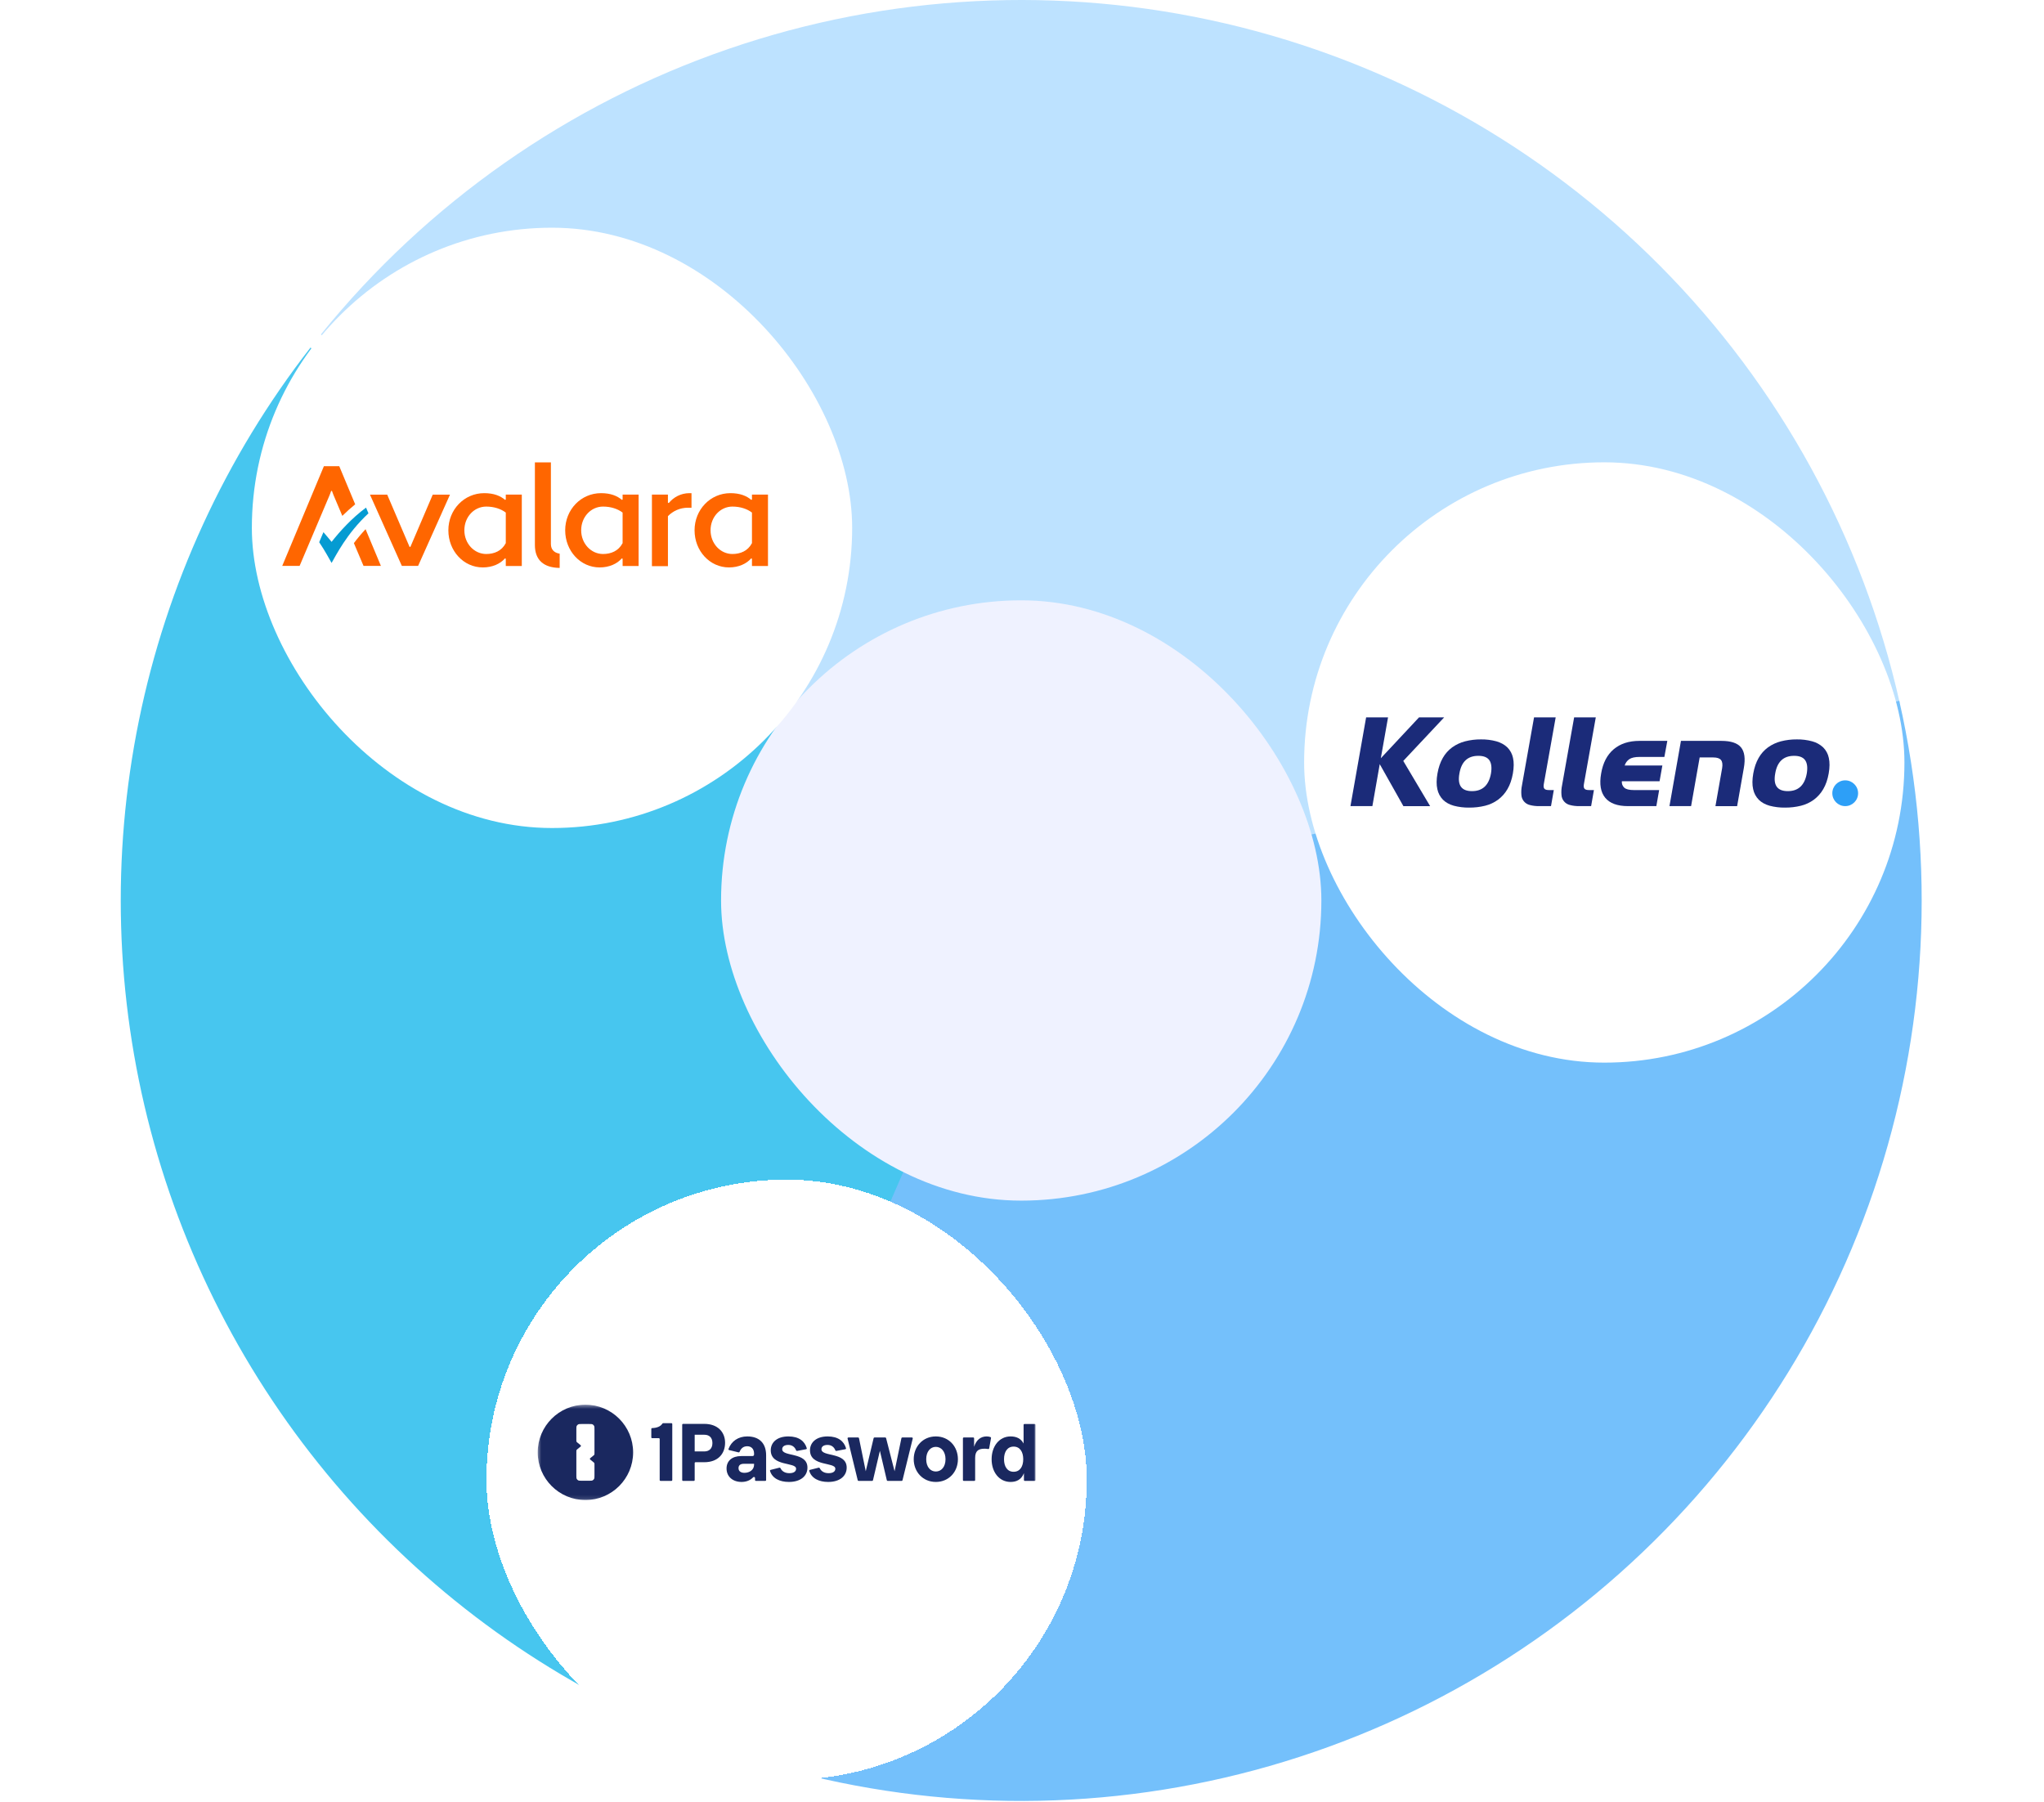
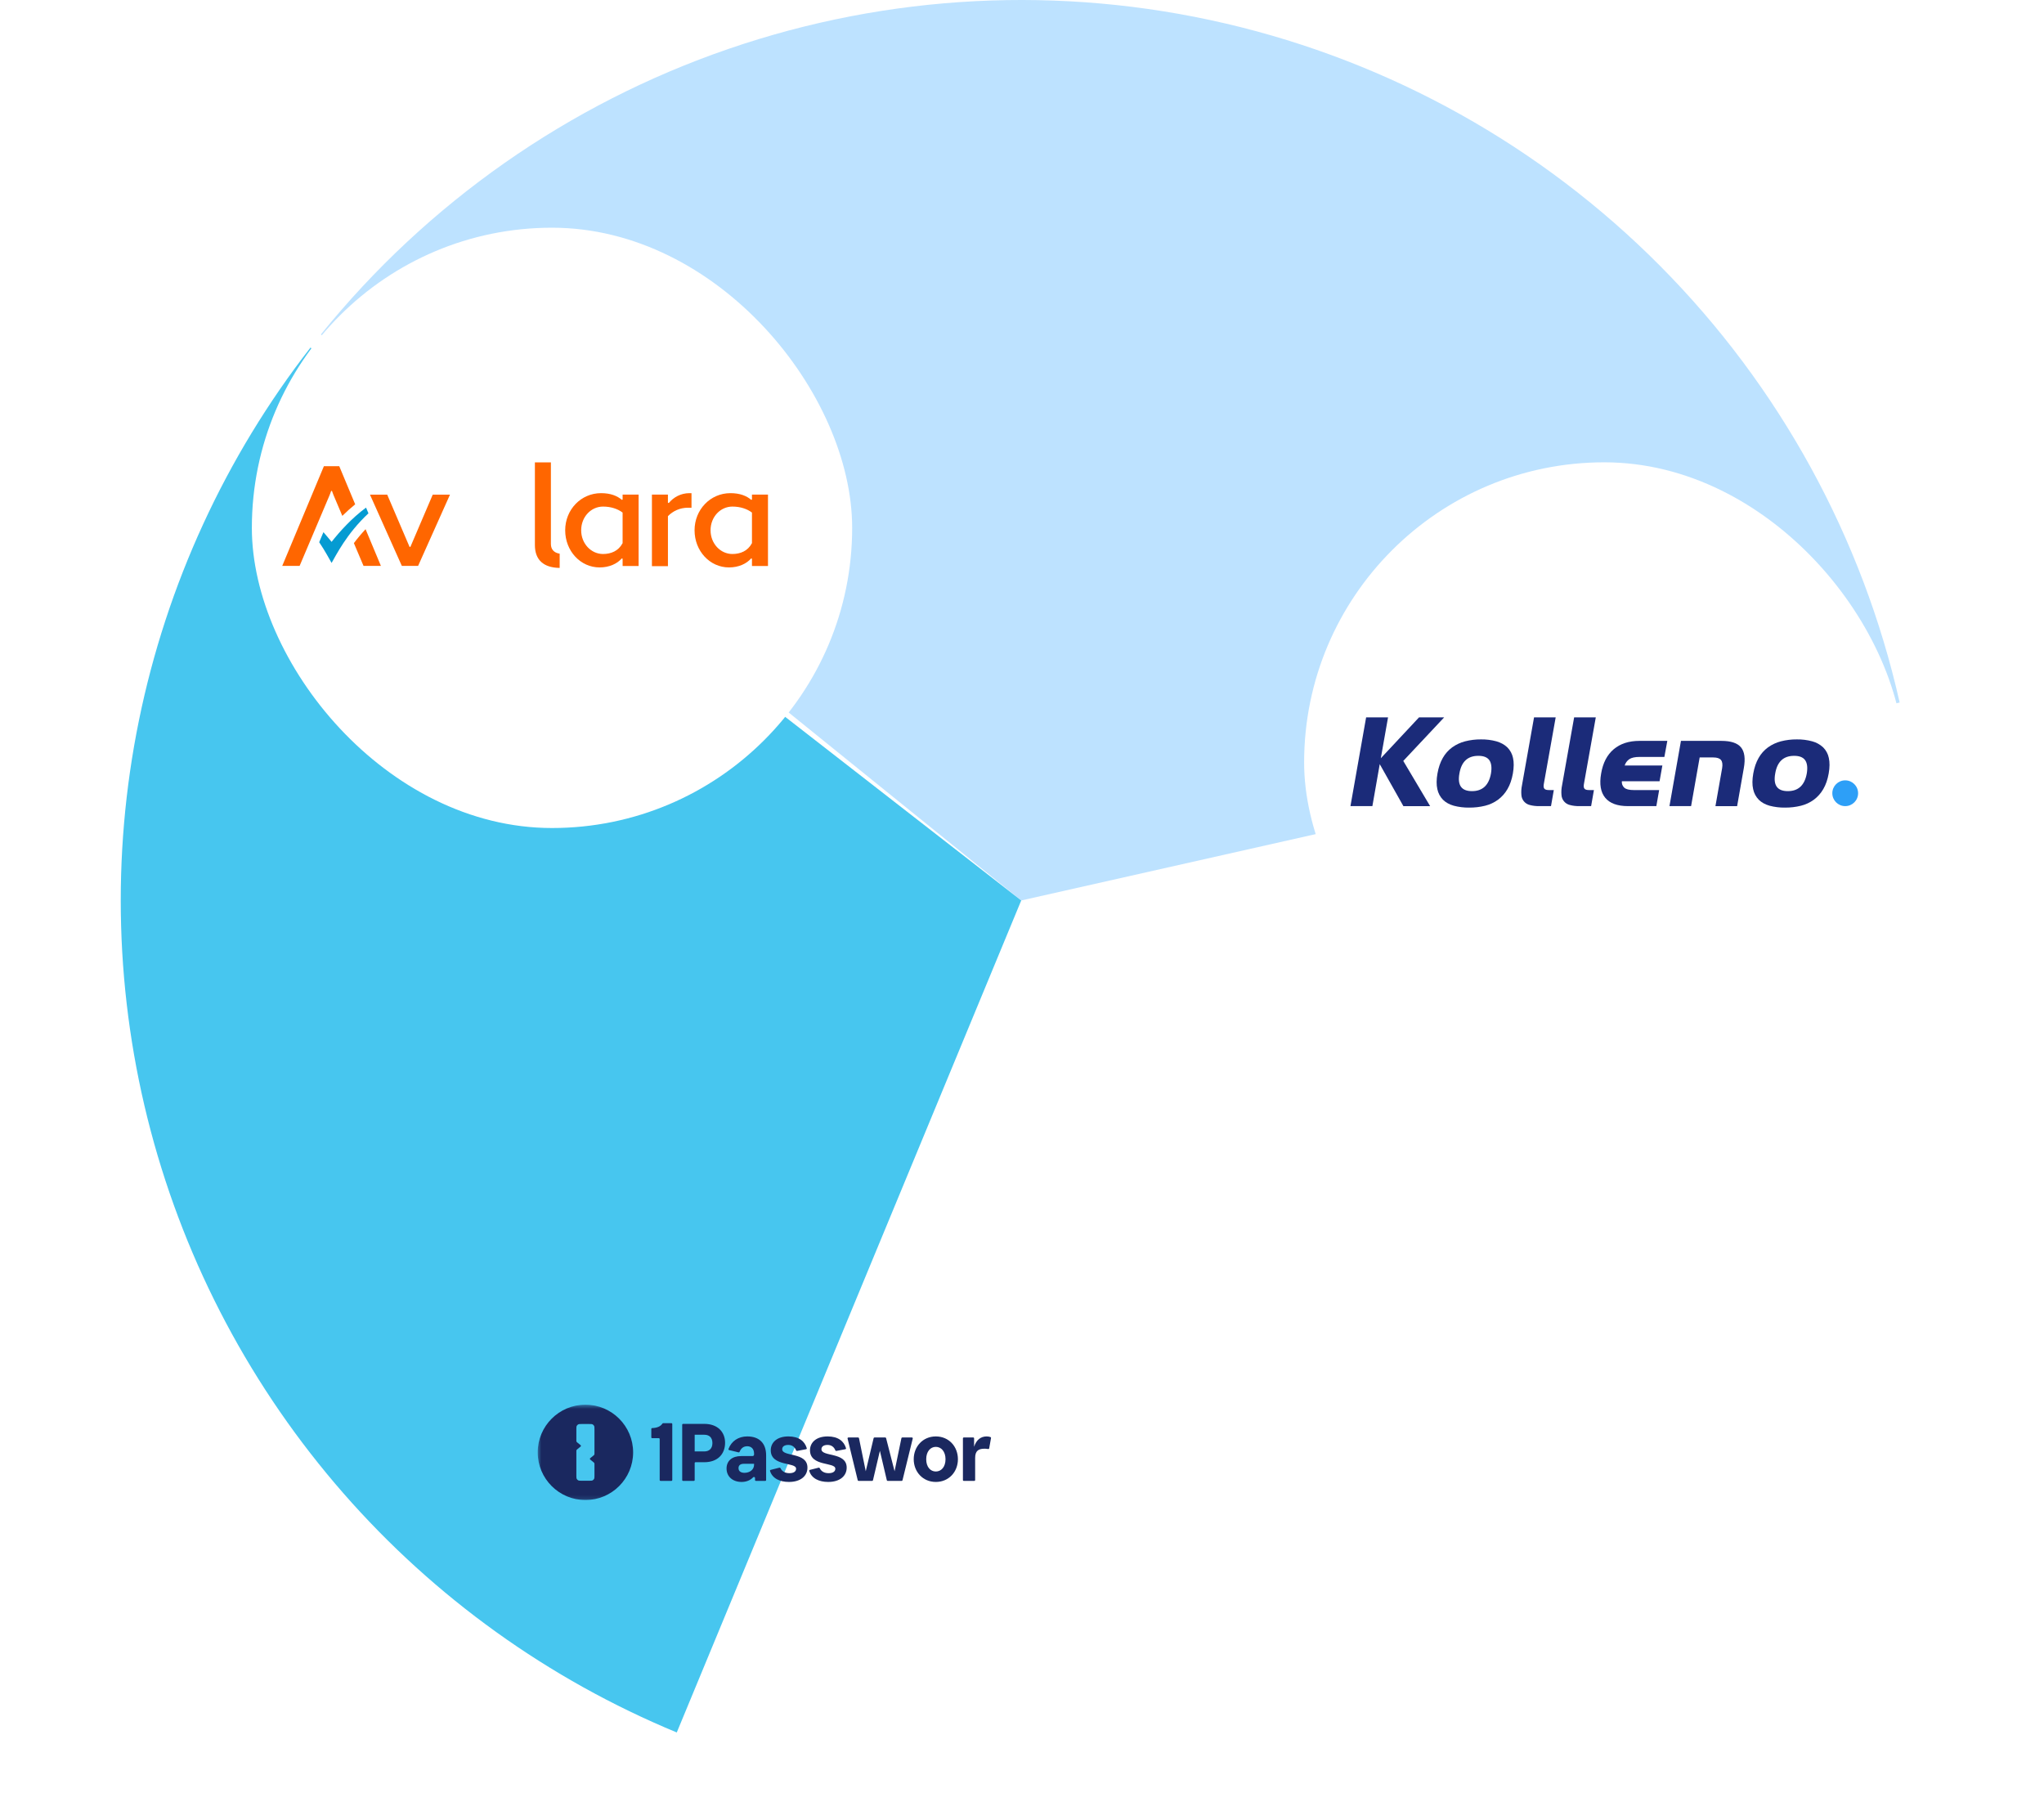
<svg xmlns="http://www.w3.org/2000/svg" width="523" height="461" viewBox="0 0 523 461" fill="none">
  <g clip-path="url(#clip0_996_1321)">
    <path d="M486.067 179.753C476.55 137.517 455.324 98.816 424.823 68.088C394.322 37.36 355.78 15.848 313.615 6.018C271.449 -3.813 227.368 -1.564 186.422 12.507C145.476 26.577 109.324 51.9 82.108 85.573L261.3 230.403L486.067 179.753Z" fill="#BDE2FF" />
    <path d="M79.445 88.932C57.663 116.931 42.641 149.581 35.549 184.338C28.457 219.096 29.486 255.021 38.556 289.315C47.626 323.61 64.493 355.347 87.841 382.053C111.189 408.759 140.389 429.713 173.165 443.283L261.3 230.403L79.445 88.932Z" fill="#47C6EF" />
-     <path d="M169.496 441.727C208.56 458.697 251.563 464.508 293.73 458.513C335.897 452.518 375.577 434.953 408.363 407.768C441.149 380.583 465.759 344.842 479.459 304.515C493.159 264.188 495.412 220.852 485.97 179.322L261.3 230.403L169.496 441.727Z" fill="#74C0FB" />
-     <rect x="184.499" y="153.602" width="153.602" height="153.602" rx="76.801" fill="#EFF2FF" />
    <g filter="url(#filter0_d_996_1321)">
-       <rect x="124.471" y="294.846" width="153.602" height="153.602" rx="76.801" fill="white" shape-rendering="crispEdges" />
-     </g>
+       </g>
    <rect x="333.688" y="118.292" width="153.602" height="153.602" rx="76.801" fill="white" />
    <rect x="64.442" y="58.263" width="153.602" height="153.602" rx="76.801" fill="white" />
  </g>
  <g clip-path="url(#clip1_996_1321)">
    <path d="M84.848 138.643C84.848 138.647 83.528 137.034 82.761 136.163L81.672 138.731C83.239 141.064 84.274 143.071 84.844 144.035C85.954 142.154 88.664 136.569 94.278 131.344L93.658 129.882C90.009 132.576 86.909 136.02 84.848 138.643Z" fill="#059BD2" />
    <path fill-rule="evenodd" clip-rule="evenodd" d="M140.958 139.174C140.958 140.67 141.83 141.445 143.204 141.671V145.312C139.073 145.262 136.865 143.255 136.865 139.468V118.306H140.958V139.174Z" fill="#FF6600" />
    <path fill-rule="evenodd" clip-rule="evenodd" d="M153.787 126.183C148.671 126.183 144.616 130.385 144.616 135.685C144.616 140.984 148.529 145.187 153.422 145.187C155.911 145.187 157.918 144.236 159.091 142.886L159.309 142.958V144.822H163.402V126.547H159.309V127.825L159.124 127.9C157.918 126.874 156.238 126.183 153.787 126.183ZM154.298 141.751C151.231 141.751 148.705 139.082 148.705 135.685C148.705 132.249 151.231 129.618 154.298 129.618C156.309 129.618 158.065 130.205 159.305 131.151V138.973C158.245 140.984 156.347 141.751 154.298 141.751Z" fill="#FF6600" />
    <path fill-rule="evenodd" clip-rule="evenodd" d="M166.813 144.86H170.906V132.065C172.188 130.749 173.977 129.907 176.059 129.907H176.935V126.183H176.424C174.195 126.183 172.33 127.238 171.124 128.705L170.902 128.634V126.551H166.808V144.86H166.813Z" fill="#FF6600" />
-     <path fill-rule="evenodd" clip-rule="evenodd" d="M123.899 126.183C118.783 126.183 114.723 130.385 114.723 135.685C114.723 140.984 118.636 145.187 123.534 145.187C126.019 145.187 128.034 144.236 129.198 142.886L129.416 142.958V144.822H133.514V126.547H129.416V127.825L129.236 127.9C128.03 126.874 126.349 126.183 123.899 126.183ZM124.41 141.751C121.339 141.751 118.817 139.082 118.817 135.685C118.817 132.249 121.339 129.618 124.41 129.618C126.421 129.618 128.176 130.205 129.416 131.151V138.973C128.356 140.984 126.458 141.751 124.41 141.751Z" fill="#FF6600" />
    <path fill-rule="evenodd" clip-rule="evenodd" d="M186.889 126.183C181.773 126.183 177.718 130.385 177.718 135.685C177.718 140.984 181.631 145.187 186.524 145.187C189.009 145.187 191.02 144.236 192.189 142.886L192.406 142.958V144.822H196.504V126.547H192.406V127.825L192.226 127.9C191.02 126.874 189.34 126.183 186.889 126.183ZM187.4 141.751C184.329 141.751 181.811 139.082 181.811 135.685C181.811 132.249 184.333 129.618 187.4 129.618C189.411 129.618 191.166 130.205 192.406 131.151V138.973C191.346 140.984 189.444 141.751 187.4 141.751Z" fill="#FF6600" />
    <path d="M93.017 144.797H97.462L93.541 135.408C92.397 136.623 91.408 137.826 90.549 138.974L93.017 144.797Z" fill="#FF6600" />
    <path d="M110.722 126.572L105.012 139.924H104.966H104.936H104.911H104.89H104.865H104.832H104.79L99.079 126.572H94.668L102.817 144.793L102.821 144.797H102.867H106.935H106.981V144.793L115.134 126.572H110.722Z" fill="#FF6600" />
    <path d="M86.804 119.283H86.779H82.904H82.878L72.216 144.797H76.661L84.37 126.61L84.734 125.622H84.944L85.308 126.61L87.592 131.998C88.61 130.988 89.716 129.983 90.88 129.04L86.804 119.283Z" fill="#FF6600" />
  </g>
  <g clip-path="url(#clip2_996_1321)">
    <mask id="mask0_996_1321" style="mask-type:luminance" maskUnits="userSpaceOnUse" x="137" y="359" width="129" height="25">
      <path d="M265.079 359.419H137.465V383.874H265.079V359.419Z" fill="white" />
    </mask>
    <g mask="url(#mask0_996_1321)">
      <path fill-rule="evenodd" clip-rule="evenodd" d="M161.997 371.618C161.997 364.881 156.532 359.419 149.791 359.419C143.05 359.419 137.585 364.881 137.585 371.618C137.585 378.355 143.05 383.816 149.791 383.816C156.532 383.816 161.997 378.355 161.997 371.618ZM147.569 364.841C147.473 365.029 147.473 365.276 147.473 365.768V368.561C147.473 368.684 147.473 368.746 147.489 368.803C147.503 368.853 147.525 368.901 147.556 368.943C147.59 368.991 147.638 369.03 147.734 369.108L148.44 369.682C148.556 369.775 148.613 369.822 148.634 369.878C148.653 369.928 148.653 369.982 148.634 370.031C148.613 370.088 148.556 370.134 148.44 370.228L147.734 370.802C147.638 370.879 147.59 370.918 147.556 370.966C147.525 371.009 147.503 371.056 147.489 371.107C147.473 371.164 147.473 371.225 147.473 371.348V377.467C147.473 377.96 147.473 378.207 147.569 378.395C147.654 378.56 147.788 378.695 147.954 378.779C148.142 378.875 148.389 378.875 148.882 378.875H150.7C151.193 378.875 151.439 378.875 151.628 378.779C151.793 378.695 151.928 378.56 152.012 378.395C152.108 378.207 152.108 377.96 152.108 377.467V374.674C152.108 374.551 152.108 374.49 152.093 374.433C152.079 374.383 152.056 374.335 152.026 374.292C151.991 374.245 151.944 374.206 151.848 374.128L151.141 373.554C151.026 373.461 150.968 373.414 150.947 373.358C150.929 373.308 150.929 373.254 150.947 373.204C150.968 373.148 151.026 373.101 151.141 373.008L151.848 372.434C151.944 372.356 151.991 372.318 152.026 372.27C152.056 372.227 152.079 372.18 152.093 372.129C152.108 372.072 152.108 372.011 152.108 371.888V365.768C152.108 365.276 152.108 365.029 152.012 364.841C151.928 364.675 151.793 364.541 151.628 364.456C151.439 364.361 151.193 364.361 150.7 364.361H148.882C148.389 364.361 148.142 364.361 147.954 364.456C147.788 364.541 147.654 364.675 147.569 364.841Z" fill="#1A285F" />
      <path d="M171.796 378.915C171.917 378.915 172.015 378.817 172.015 378.696V364.367C172.015 364.246 171.917 364.148 171.796 364.148H169.683C169.605 364.148 169.533 364.191 169.49 364.256C169.005 364.992 168.105 365.363 166.87 365.402C166.749 365.406 166.651 365.503 166.651 365.624V367.767C166.651 367.888 166.749 367.986 166.87 367.986H168.577C168.698 367.986 168.796 368.084 168.796 368.205V378.696C168.796 378.817 168.894 378.915 169.015 378.915H171.796Z" fill="#1A285F" />
      <path d="M180.231 367.111C181.371 367.111 182.287 367.717 182.287 369.243C182.287 370.724 181.371 371.375 180.231 371.375H177.75V367.111H180.231ZM180.231 374.135C183.584 374.135 185.528 372.093 185.528 369.153C185.528 366.37 183.584 364.328 180.231 364.328H174.774C174.653 364.328 174.555 364.426 174.555 364.547V378.696C174.555 378.817 174.653 378.915 174.774 378.915H177.532C177.652 378.915 177.75 378.817 177.75 378.696V374.354C177.75 374.233 177.849 374.135 177.969 374.135H180.231Z" fill="#1A285F" />
      <path d="M190.485 376.85C189.547 376.85 188.966 376.424 188.966 375.661C188.966 374.987 189.368 374.539 190.329 374.539H192.944V374.763C192.944 376.065 191.826 376.85 190.485 376.85ZM193.19 378.696C193.19 378.817 193.288 378.915 193.409 378.915H195.809C195.93 378.915 196.028 378.817 196.028 378.696V372.362C196.028 369.31 194.307 367.537 191.201 367.537C188.894 367.537 187.128 368.768 186.404 370.749C186.361 370.868 186.433 370.996 186.556 371.026L188.974 371.619C189.084 371.646 189.195 371.585 189.237 371.481C189.604 370.582 190.216 370.05 191.201 370.05C192.229 370.05 192.944 370.723 192.944 371.935V372.092C192.944 372.429 192.832 372.564 192.43 372.564H189.636C187.312 372.564 185.904 373.798 185.904 375.75C185.904 377.837 187.513 379.184 189.748 379.184C190.872 379.184 191.953 378.814 192.714 377.991C192.864 377.83 193.19 377.928 193.19 378.149V378.696Z" fill="#1A285F" />
      <path d="M201.975 376.94C200.889 376.94 200.095 376.489 199.704 375.661C199.657 375.56 199.547 375.502 199.439 375.529L197.178 376.101C197.062 376.131 196.99 376.248 197.025 376.363C197.597 378.264 199.511 379.184 201.863 379.184C204.88 379.184 206.601 377.636 206.601 375.526C206.601 371.442 200.142 372.833 200.142 370.813C200.142 370.14 200.701 369.713 201.706 369.713C202.707 369.713 203.378 370.261 203.699 371.099C203.739 371.203 203.845 371.269 203.955 371.248L206.262 370.811C206.386 370.788 206.464 370.665 206.429 370.545C205.9 368.758 204.412 367.537 201.729 367.537C198.779 367.537 197.214 369.108 197.214 371.082C197.214 375.302 203.696 374.045 203.696 375.795C203.696 376.491 203.115 376.94 201.975 376.94Z" fill="#1A285F" />
      <path d="M212.016 376.94C210.93 376.94 210.136 376.489 209.745 375.661C209.698 375.56 209.587 375.502 209.48 375.529L207.219 376.101C207.103 376.131 207.031 376.248 207.066 376.363C207.638 378.264 209.552 379.184 211.904 379.184C214.921 379.184 216.642 377.636 216.642 375.526C216.642 371.442 210.183 372.833 210.183 370.813C210.183 370.14 210.742 369.713 211.747 369.713C212.748 369.713 213.419 370.261 213.74 371.099C213.78 371.203 213.886 371.269 213.996 371.248L216.303 370.811C216.427 370.788 216.506 370.665 216.47 370.545C215.941 368.758 214.453 367.537 211.77 367.537C208.82 367.537 207.255 369.108 207.255 371.082C207.255 375.302 213.737 374.045 213.737 375.795C213.737 376.491 213.155 376.94 212.016 376.94Z" fill="#1A285F" />
      <path d="M219.468 378.748C219.491 378.846 219.579 378.915 219.68 378.915H223.157C223.258 378.915 223.346 378.845 223.37 378.747L225.14 371.218L226.911 378.747C226.934 378.845 227.022 378.915 227.124 378.915H230.712C230.813 378.915 230.901 378.847 230.925 378.749L233.544 368.078C233.578 367.94 233.474 367.807 233.332 367.807H230.861C230.757 367.807 230.668 367.88 230.647 367.981L228.895 376.447L226.725 367.971C226.7 367.874 226.612 367.807 226.513 367.807H223.749C223.647 367.807 223.559 367.876 223.536 367.975L221.52 376.447L219.79 367.982C219.769 367.88 219.679 367.807 219.575 367.807H217.083C216.941 367.807 216.836 367.939 216.87 368.077L219.468 378.748Z" fill="#1A285F" />
      <path d="M239.449 379.184C242.802 379.184 245.104 376.581 245.104 373.372C245.104 370.14 242.802 367.537 239.449 367.537C236.119 367.537 233.795 370.14 233.795 373.372C233.795 376.581 236.119 379.184 239.449 379.184ZM239.449 376.513C238.064 376.513 236.991 375.346 236.991 373.372C236.991 371.397 238.064 370.207 239.449 370.207C240.835 370.207 241.93 371.397 241.93 373.372C241.93 375.346 240.835 376.513 239.449 376.513Z" fill="#1A285F" />
      <path d="M249.512 373.035C249.512 371.127 250.474 370.678 251.949 370.678C252.231 370.678 252.542 370.707 252.836 370.763C252.961 370.786 253.085 370.707 253.107 370.582L253.575 367.939C253.591 367.846 253.547 367.752 253.46 367.715C253.191 367.601 252.859 367.537 252.463 367.537C250.965 367.537 249.803 368.412 249.244 370.185V368.025C249.244 367.904 249.146 367.806 249.025 367.806H246.602C246.482 367.806 246.384 367.904 246.384 368.025V378.696C246.384 378.817 246.482 378.915 246.602 378.915H249.294C249.414 378.915 249.512 378.817 249.512 378.696V373.035Z" fill="#1A285F" />
-       <path d="M259.358 376.582C257.748 376.582 256.899 375.257 256.899 373.372C256.899 371.487 257.748 370.141 259.358 370.141C260.967 370.141 261.816 371.487 261.816 373.372C261.816 375.257 260.967 376.582 259.358 376.582ZM261.995 378.697C261.995 378.817 262.093 378.915 262.214 378.915H264.726C264.847 378.915 264.945 378.817 264.945 378.697V364.58C264.945 364.459 264.847 364.361 264.726 364.361H262.125C262.004 364.361 261.906 364.459 261.906 364.58V369.355C261.213 368.054 260.051 367.537 258.575 367.537C255.692 367.537 253.726 370.051 253.726 373.372C253.726 376.694 255.692 379.185 258.575 379.185C260.14 379.185 261.347 378.556 261.995 376.94V378.697Z" fill="#1A285F" />
    </g>
  </g>
  <g clip-path="url(#clip3_996_1321)">
    <path d="M353.035 195.52L351.152 206.263H345.542L349.553 183.547H355.162L353.311 194.014L363.094 183.547H369.526L359.056 194.699L365.931 206.27H359.09L353.035 195.52Z" fill="#1B2B79" />
    <path d="M385.72 201.901C385.11 202.962 384.29 203.888 383.309 204.621C382.319 205.344 381.198 205.868 380.008 206.163C378.67 206.494 377.297 206.654 375.919 206.641C374.593 206.661 373.269 206.5 371.986 206.163C370.844 205.843 369.918 205.329 369.209 204.621C368.478 203.871 367.979 202.927 367.771 201.901C367.52 200.795 367.531 199.467 367.805 197.916C368.078 196.365 368.535 195.036 369.173 193.93C369.772 192.869 370.588 191.948 371.569 191.227C372.565 190.513 373.684 189.99 374.87 189.684C376.206 189.343 377.58 189.176 378.958 189.189C380.287 189.169 381.611 189.336 382.892 189.684C384.032 190.017 384.961 190.531 385.68 191.227C386.421 191.964 386.928 192.905 387.135 193.93C387.385 195.035 387.373 196.364 387.101 197.916C386.828 199.468 386.368 200.796 385.72 201.901ZM381.496 197.916C381.746 196.41 381.609 195.279 381.086 194.522C380.562 193.765 379.616 193.39 378.246 193.396C375.533 193.396 373.925 194.902 373.422 197.913C372.874 200.922 373.946 202.427 376.638 202.428C379.331 202.429 380.95 200.925 381.496 197.916Z" fill="#1B2B79" />
    <path d="M391.418 205.972C390.833 205.83 390.31 205.504 389.925 205.042C389.539 204.58 389.313 204.007 389.278 203.406C389.208 202.576 389.26 201.741 389.432 200.926L392.518 183.547H398.055L395.009 200.646C394.918 201.193 394.969 201.581 395.164 201.81C395.358 202.038 395.728 202.151 396.274 202.151H397.575L396.856 206.257H393.846C393.027 206.28 392.209 206.184 391.418 205.972Z" fill="#1B2B79" />
    <path d="M401.68 205.972C401.095 205.831 400.57 205.506 400.184 205.044C399.797 204.582 399.57 204.008 399.536 203.406C399.464 202.576 399.516 201.74 399.69 200.926L402.776 183.547H408.317L405.273 200.646C405.181 201.193 405.233 201.581 405.428 201.81C405.622 202.038 405.992 202.151 406.54 202.151H407.84L407.121 206.257H404.109C403.29 206.28 402.472 206.183 401.68 205.972Z" fill="#1B2B79" />
    <path d="M410.728 204.125C409.554 202.699 409.207 200.629 409.685 197.916C410.142 195.201 411.213 193.131 412.9 191.707C414.587 190.282 416.788 189.569 419.503 189.568H426.619L425.866 193.673H419.572C418.338 193.673 417.443 193.867 416.886 194.255C416.325 194.646 415.91 195.212 415.706 195.864H425.352L424.635 199.901H414.987C414.954 200.199 414.991 200.501 415.093 200.782C415.196 201.064 415.363 201.318 415.58 201.524C416.026 201.947 416.864 202.158 418.094 202.157H424.527L423.81 206.263H416.559C413.849 206.263 411.905 205.551 410.728 204.125Z" fill="#1B2B79" />
    <path d="M440.643 196.547C440.802 195.59 440.704 194.894 440.352 194.46C439.999 194.026 439.343 193.809 438.385 193.809H434.895L432.701 206.263H427.165L430.107 189.568H440.443C442.883 189.568 444.56 190.121 445.472 191.227C446.384 192.332 446.624 194.106 446.191 196.547L444.48 206.266H438.932L440.643 196.547Z" fill="#1B2B79" />
    <path d="M466.526 201.901C465.915 202.962 465.094 203.888 464.113 204.621C463.123 205.344 462.002 205.868 460.812 206.163C459.475 206.494 458.101 206.654 456.724 206.641C455.397 206.661 454.073 206.5 452.79 206.163C451.649 205.843 450.724 205.329 450.013 204.621C449.282 203.871 448.783 202.927 448.575 201.901C448.325 200.795 448.337 199.467 448.611 197.916C448.884 196.365 449.342 195.036 449.982 193.93C450.58 192.869 451.396 191.948 452.377 191.227C453.372 190.513 454.491 189.99 455.678 189.684C457.013 189.343 458.388 189.176 459.766 189.189C461.094 189.169 462.418 189.336 463.7 189.684C464.742 189.962 465.7 190.491 466.489 191.227C467.23 191.964 467.736 192.905 467.942 193.93C468.193 195.035 468.182 196.364 467.908 197.916C467.635 199.468 467.174 200.796 466.526 201.901ZM462.301 197.916C462.553 196.41 462.416 195.279 461.89 194.522C461.365 193.765 460.418 193.39 459.05 193.396C456.337 193.396 454.729 194.902 454.226 197.913C453.68 200.922 454.752 202.427 457.443 202.428C460.133 202.429 461.752 200.925 462.301 197.916Z" fill="#1B2B79" />
    <path d="M472.136 206.263C473.957 206.263 475.434 204.787 475.434 202.965C475.434 201.144 473.957 199.667 472.136 199.667C470.314 199.667 468.837 201.144 468.837 202.965C468.837 204.787 470.314 206.263 472.136 206.263Z" fill="#2D9FF7" />
  </g>
  <defs>
    <filter id="filter0_d_996_1321" x="117.489" y="294.846" width="167.566" height="167.566" filterUnits="userSpaceOnUse" color-interpolation-filters="sRGB">
      <feFlood flood-opacity="0" result="BackgroundImageFix" />
      <feColorMatrix in="SourceAlpha" type="matrix" values="0 0 0 0 0 0 0 0 0 0 0 0 0 0 0 0 0 0 127 0" result="hardAlpha" />
      <feOffset dy="6.982" />
      <feGaussianBlur stdDeviation="3.491" />
      <feComposite in2="hardAlpha" operator="out" />
      <feColorMatrix type="matrix" values="0 0 0 0 0 0 0 0 0 0 0 0 0 0 0 0 0 0 0.25 0" />
      <feBlend mode="normal" in2="BackgroundImageFix" result="effect1_dropShadow_996_1321" />
      <feBlend mode="normal" in="SourceGraphic" in2="effect1_dropShadow_996_1321" result="shape" />
    </filter>
    <clipPath id="clip0_996_1321">
      <rect width="522.601" height="460.807" fill="white" />
    </clipPath>
    <clipPath id="clip1_996_1321">
      <rect width="124.333" height="27.07" fill="white" transform="translate(72.208 118.292)" />
    </clipPath>
    <clipPath id="clip2_996_1321">
      <rect width="127.614" height="24.455" fill="white" transform="translate(137.464 359.419)" />
    </clipPath>
    <clipPath id="clip3_996_1321">
      <rect width="129.894" height="23.14" fill="white" transform="translate(345.542 183.522)" />
    </clipPath>
  </defs>
</svg>